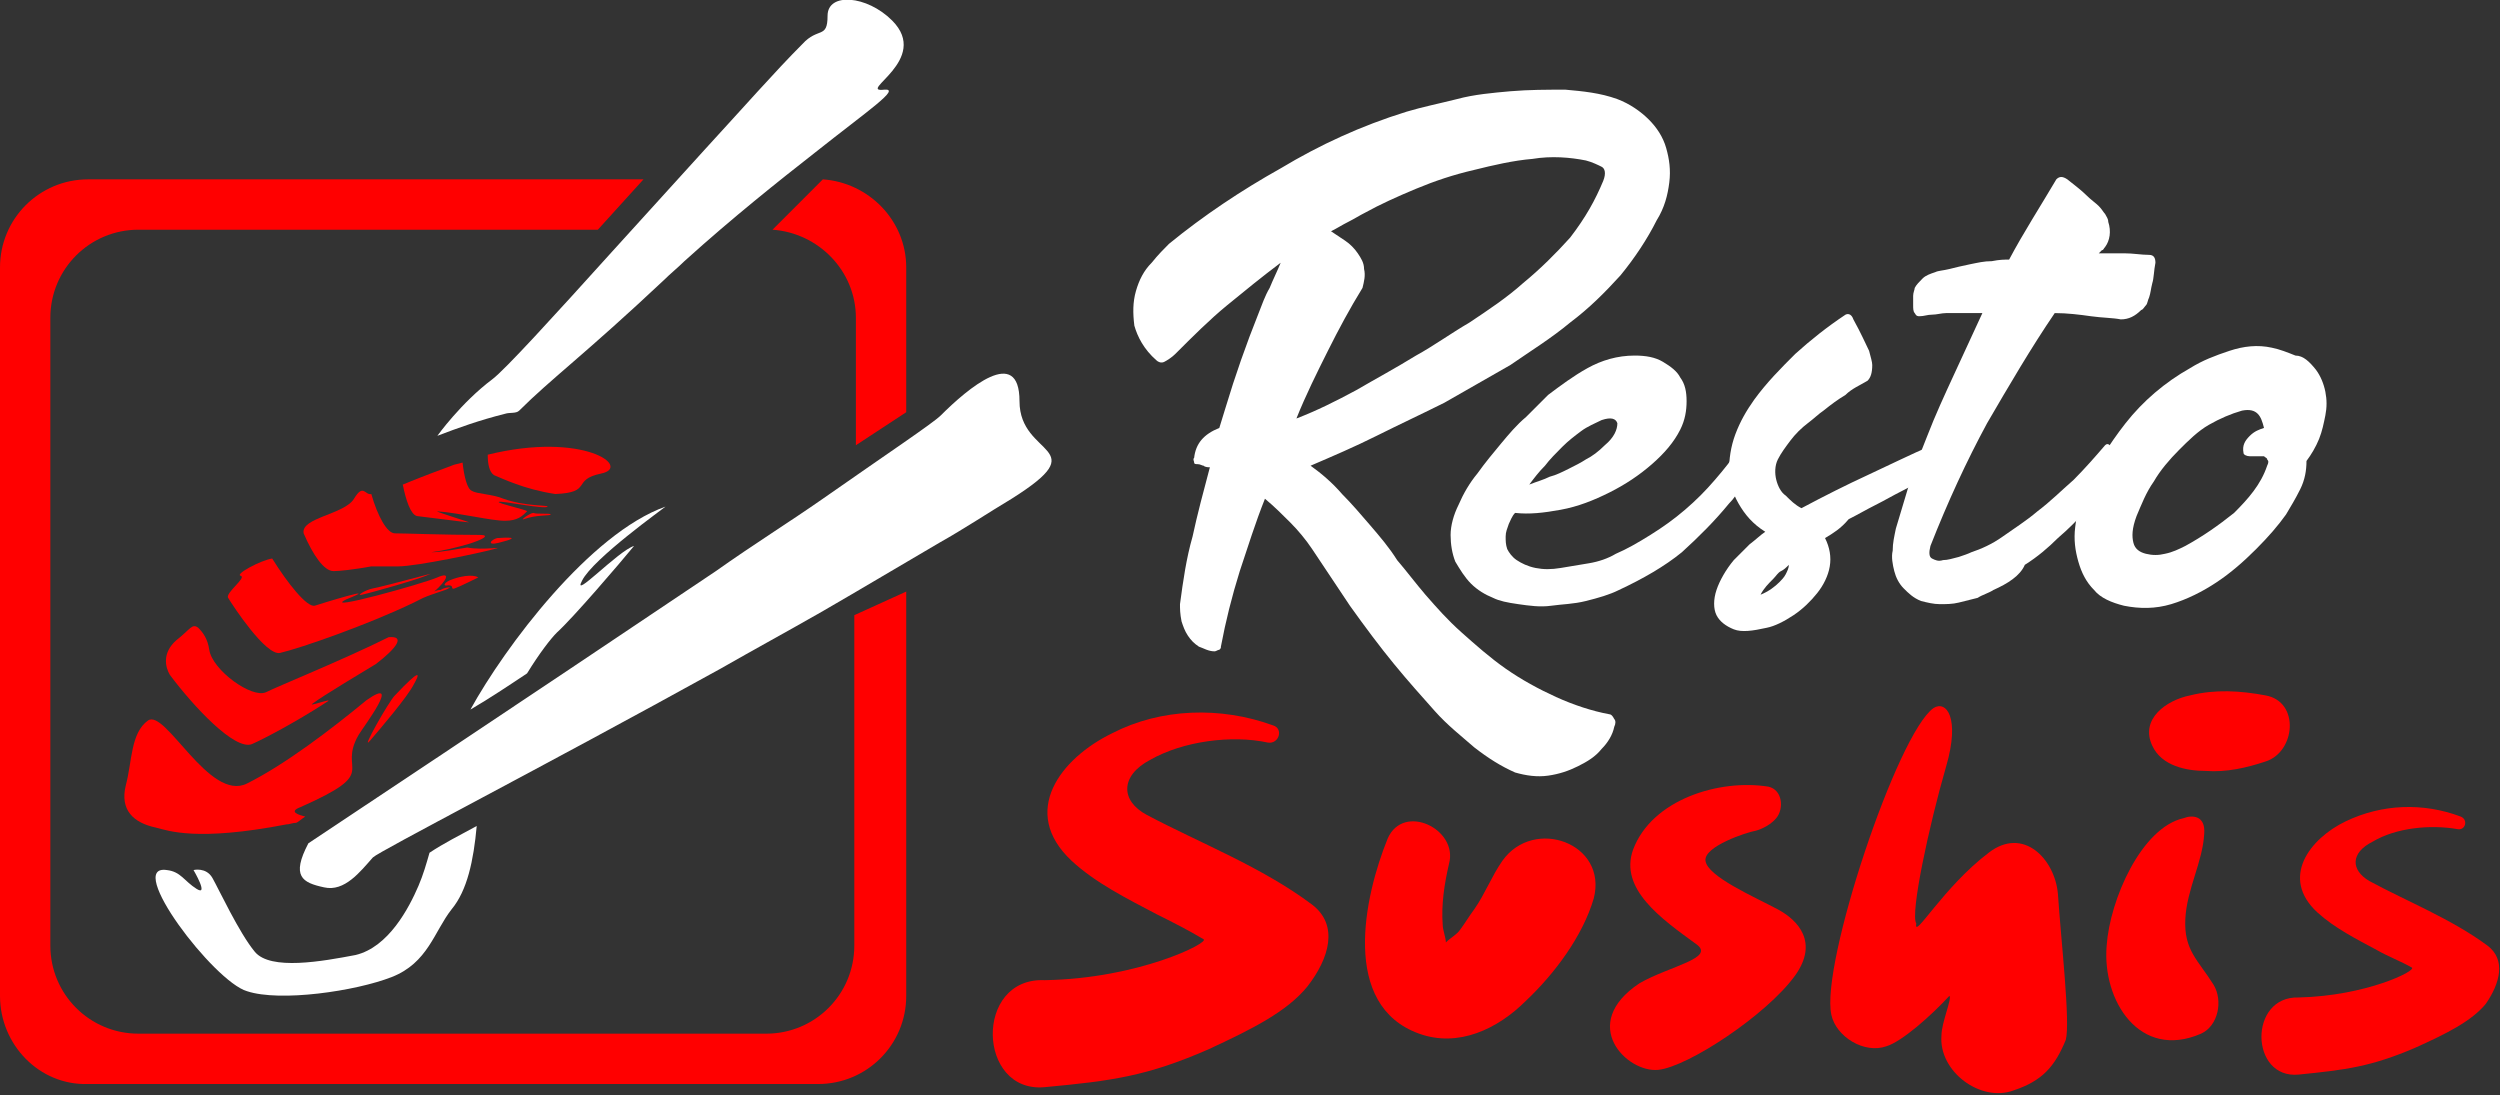
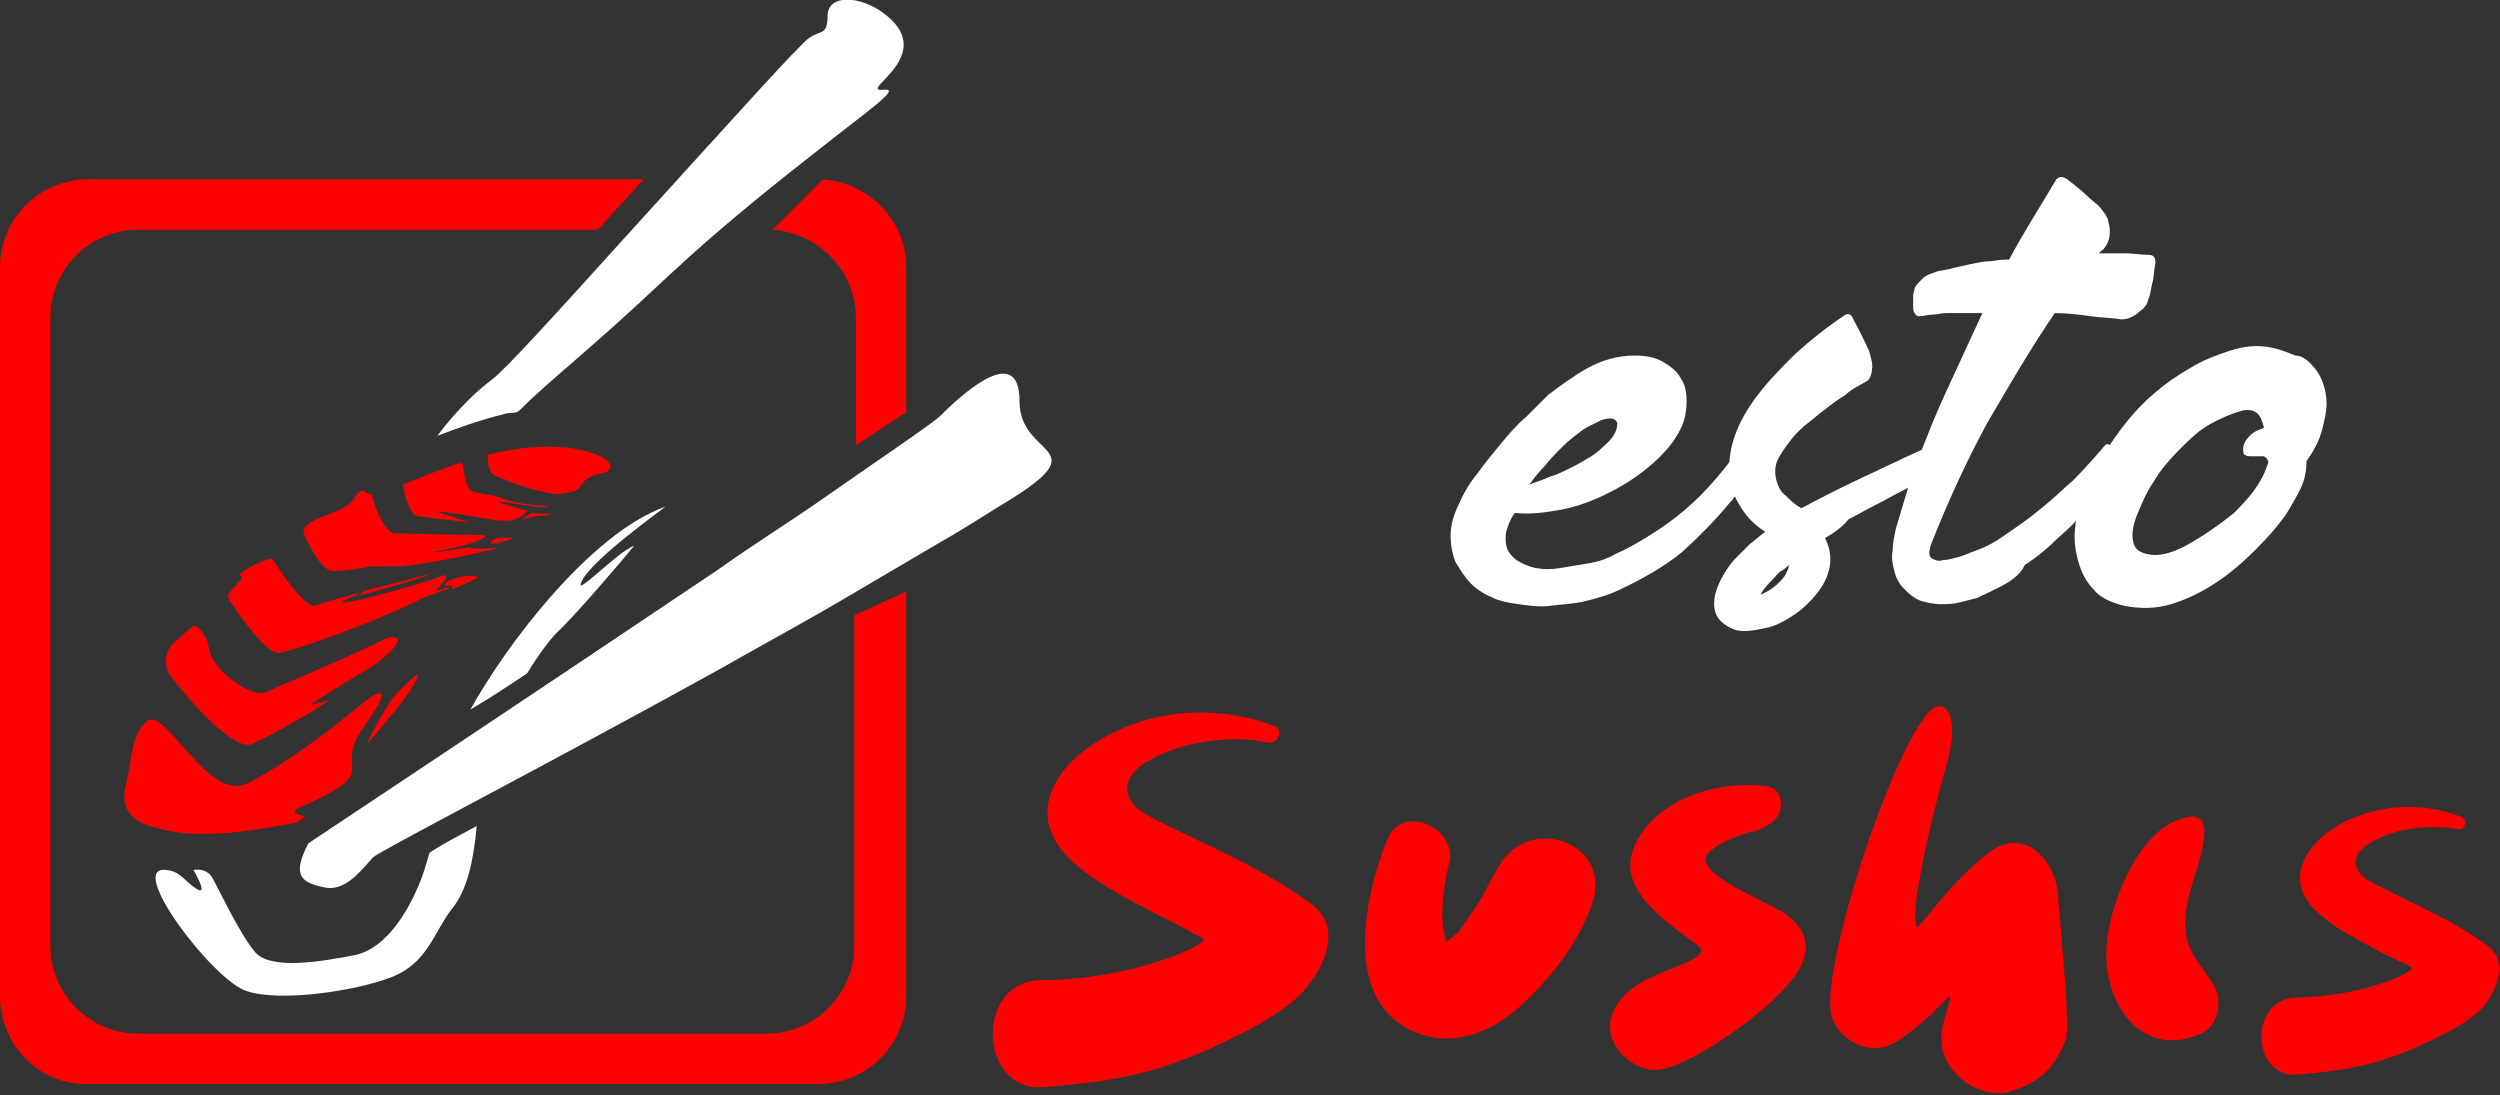
<svg xmlns="http://www.w3.org/2000/svg" version="1.1" id="Layer_1" x="0px" y="0px" width="158.9px" height="69.6px" viewBox="0 0 158.9 69.6" style="enable-background:new 0 0 158.9 69.6;" xml:space="preserve">
  <rect x="0" y="0" width="158.9" height="69.6" fill="#333333" stroke="none" />
  <style type="text/css">
	.st0{fill:#FF0000;}
	.st1{fill:#FFFFFF;}
</style>
  <g>
    <path class="st0" d="M57.6,37.6v25.7c0,3.1-2.5,5.6-5.6,5.6H5.6C2.5,69,0,66.4,0,63.3V17c0-3.1,2.5-5.6,5.6-5.6h35.3L38,14.6H8.8   c-3.1,0-5.6,2.5-5.6,5.6v39.9c0,3.1,2.5,5.6,5.6,5.6h39.9c3.1,0,5.6-2.5,5.6-5.6v-21L57.6,37.6z" />
    <path class="st0" d="M57.6,17v9.2l-3.2,2.1v-8.1c0-3-2.4-5.4-5.3-5.6l3.2-3.2C55.2,11.6,57.6,14,57.6,17z" />
    <path class="st1" d="M51.8,9.7c-2.3,1.8-5.2,4.1-8.3,6.9c-0.4,0.4-0.9,0.8-1.3,1.2c-5,4.7-7.2,6.3-9.2,8.3   c-0.2,0.2-0.6,0.1-0.9,0.2c-1.6,0.4-3,0.9-4.3,1.4c0,0,1.5-2.1,3.5-3.6c0.8-0.6,3.9-4,7.6-8.1c1.9-2.1,3.9-4.3,5.9-6.5   c2.3-2.5,4.5-5,6.2-6.7C52,1.7,52.6,2.5,52.6,1c0-1.5,2.5-1.3,4.1,0.3c2.5,2.5-2.3,4.6-0.5,4.4C57.3,5.6,55.2,7,51.8,9.7z" />
    <path class="st1" d="M30.3,52.5c-0.2,2.2-0.6,4.1-1.6,5.3c-1.1,1.4-1.5,3.4-3.8,4.3c-2.3,0.9-7.1,1.6-9.2,0.9   c-2.1-0.6-7.8-8.1-5.1-7.7c0.9,0.1,1.1,0.7,1.9,1.2c0.8,0.5-0.2-1.2-0.2-1.2s0.8-0.2,1.2,0.5c0.4,0.7,1.7,3.5,2.7,4.7   c1,1.2,4.3,0.6,6.4,0.2c2.1-0.5,3.4-3,4-4.4c0.3-0.7,0.5-1.4,0.7-2.1C28.2,53.6,29.2,53.1,30.3,52.5z" />
    <path class="st1" d="M40.3,34.7c-0.9,1.1-3.9,4.6-4.9,5.5c-0.4,0.4-1.1,1.3-1.9,2.6c-1.2,0.8-2.4,1.6-3.6,2.3   c2.2-4,7.6-11.2,12.4-12.9c-0.1,0.1-4.6,3.3-5.3,4.7C36.3,38.2,39.3,35,40.3,34.7z" />
    <path class="st0" d="M23.9,42.2c-0.5,0.3-3.5,2.1-4,2.5c-0.5,0.3,1.4-0.4,0.9-0.1c-2,1.3-4.1,2.4-4.8,2.7c-1.1,0.4-3.7-2.4-5.2-4.4   c-0.3-0.5-0.5-1.4,0.4-2.2c0.9-0.7,1-1.1,1.4-0.8c0.3,0.3,0.6,0.7,0.7,1.4c0.2,1.3,2.7,3.1,3.6,2.7c0.8-0.4,5-2.1,7.8-3.5   C25.8,40.4,25.2,41.2,23.9,42.2z" />
    <path class="st0" d="M34.8,32.2c-0.1,0.2-3-0.4-3.1-0.3c-0.1,0.1,1.8,0.5,1.8,0.6c-0.3,0.3-0.6,0.6-1.4,0.6c-0.9,0-2.9-0.5-4.3-0.6   c-0.2,0,2.1,0.7,2,0.7c-0.2,0-3.2-0.4-3.3-0.4c-0.4-0.1-0.7-1-0.9-2c1.2-0.5,2.3-0.9,3.1-1.2c0.2-0.1,0.4-0.1,0.7-0.2   c0.1,0.9,0.3,1.7,0.6,1.8c0.3,0.2,1.3,0.2,2,0.5C33.4,32.2,34.9,32.1,34.8,32.2z" />
    <path class="st0" d="M38.2,30.1c-1.9,0.4-0.5,1.2-2.9,1.3c-2-0.3-3.4-1-3.9-1.2C31.1,30,31,29.5,31,28.9   C37.1,27.4,40.2,29.7,38.2,30.1z" />
    <path class="st0" d="M22.8,46.7c-1.4,2.4,1.5,2.3-3.7,4.6c-0.8,0.3-0.1,0.5,0.3,0.6c-0.3,0.2-0.5,0.4-0.6,0.4   c-0.2,0-0.4,0.1-0.6,0.1c-5.7,1.1-7.5,0.4-8.3,0.2c-1.4-0.3-2.3-1.1-1.9-2.7c0.4-1.5,0.3-3.3,1.4-4.1s3.9,5.2,6.3,4   c2.4-1.2,5.3-3.4,7.6-5.3C25.6,42.9,23.1,46.2,22.8,46.7z" />
    <path class="st0" d="M31.4,34.9c-0.7,0.2-4.9,1.1-6.1,1.1c-0.5,0-1.2,0-1.7,0c-1.1,0.2-2,0.3-2.4,0.3c-0.6,0-1.3-1-1.9-2.4   c-0.2-1,2.6-1.2,3.2-2.2c0.6-1,0.7-0.2,1.1-0.3c0.4,1.4,1,2.5,1.5,2.5c0.6,0,3.2,0.1,5.4,0.1c0.7,0,0.2,0.3-0.8,0.6   c-0.7,0.2-1.5,0.4-2.3,0.5c0.7,0,1.6-0.2,2.3-0.3C30.7,35,32.2,34.7,31.4,34.9z" />
    <path class="st0" d="M28.5,37.4c-0.1,0.1-0.9,0.3-1.6,0.6c-0.2,0.1-0.4,0.2-0.6,0.3c-2.9,1.4-7.2,2.9-8.5,3.2c-0.9,0.2-3-3-3.3-3.5   c-0.2-0.3,1.2-1.3,0.8-1.4c-0.4-0.1,1.3-1,2-1.1c1,1.6,2.2,3.1,2.7,3c0.3-0.1,4.5-1.4,2-0.4c-1.6,0.8,4.9-1,5.8-1.4   c0.9-0.4,0.6,0.2-0.2,0.9c0.2-0.1,0.3-0.1,0.4-0.1C28.3,37.3,28.8,37.3,28.5,37.4z" />
    <path class="st0" d="M30.4,36.7c0,0-1.2,0.6-1.5,0.7c-0.3,0.1,0-0.2-0.4-0.2c-0.4,0.1-0.3-0.2,0.3-0.4C30,36.4,30.4,36.7,30.4,36.7   z" />
    <path class="st0" d="M31.7,34.5c-0.8,0.2-0.5-0.2-0.1-0.3C33.1,34.1,32.5,34.3,31.7,34.5z" />
    <path class="st0" d="M27.3,36.5c-0.6,0.3-3.8,1.2-4.3,1.3c-0.4,0.1,0.2-0.3,0.7-0.4C24.7,37.2,27.9,36.3,27.3,36.5z" />
    <path class="st0" d="M35,32.7c0,0.1-0.9,0-1.7,0.3c-0.3,0.1,0.4-0.4,0.6-0.4C34.1,32.7,35,32.6,35,32.7z" />
    <path class="st0" d="M26.3,43.5c-0.4,0.8-2.2,2.9-2.8,3.6c-0.6,0.7,1.2-2.5,1.6-2.9C26.8,42.4,26.7,42.8,26.3,43.5z" />
    <path class="st1" d="M64.3,31.7c-1.5,0.9-3,1.9-4.6,2.8c-2.4,1.4-4.9,2.9-7.5,4.4c-2.1,1.2-4.3,2.4-6.4,3.6   c-11.4,6.3-21.7,11.6-22.1,12c-0.8,0.9-1.8,2.2-3.1,1.9c-1.4-0.3-2.1-0.7-1-2.8c0,0,14.3-9.5,25.9-17.3c2.4-1.7,4.8-3.2,6.8-4.6   c4-2.8,7-4.8,7.5-5.3c0,0,0,0,0,0c1.7-1.7,5-4.5,5-0.9S69.7,28.3,64.3,31.7z" />
  </g>
  <g>
    <g>
      <path class="st0" d="M83.4,57.5c-3.2-2.4-7.1-3.9-10.5-5.7c-1.7-0.9-1.7-2.5,0.2-3.5c2.1-1.2,5.2-1.6,7.5-1.1    c0.7,0.1,1-0.9,0.3-1.1c-3.3-1.2-7.1-1.1-10.2,0.5c-3.3,1.6-5.9,5-2.6,8.1c1.5,1.4,3.5,2.4,5.4,3.4c1,0.5,2,1,3,1.6    c0.4,0.2-4.1,2.5-10.1,2.6c-4.5-0.2-4.3,7.2,0,6.8c4.3-0.4,6.5-0.7,10.4-2.4c2.8-1.3,5-2.4,6.3-4C84.5,60.9,85.1,58.8,83.4,57.5z" />
      <path class="st0" d="M158.1,60.1c-2.3-1.7-5.1-2.8-7.5-4.1c-1.2-0.7-1.2-1.8,0.2-2.5c1.5-0.9,3.7-1.1,5.4-0.8    c0.5,0.1,0.7-0.6,0.2-0.8c-2.4-0.9-5-0.8-7.3,0.3c-2.3,1.1-4.2,3.6-1.8,5.8c1.1,1,2.5,1.7,3.8,2.4c0.7,0.4,1.5,0.7,2.2,1.1    c0.3,0.2-2.9,1.8-7.2,1.9c-3.2-0.1-3.1,5.2,0,4.9c3-0.3,4.6-0.5,7.4-1.7c2-0.9,3.6-1.7,4.5-2.8C158.9,62.5,159.3,61,158.1,60.1z" />
      <path class="st0" d="M126.4,54.2c-2.9,2.2-4.8,5.6-4.6,4.5c-0.4-0.6,0.8-6.2,1.9-10c0.9-3.1,0-4.2-0.8-3.7    c-2.3,1.6-7.2,16.3-6.5,19.5c0.3,1.4,2.1,2.5,3.5,2c1-0.3,2.9-2,4-3.2c0.2,0.1-0.5,1.7-0.5,2.5c-0.2,2.3,2.5,4.3,4.6,3.5    c1.8-0.6,2.6-1.5,3.3-3.2c0.3-1.1-0.3-6.3-0.5-9.3C130.6,54.6,128.6,52.5,126.4,54.2z" />
      <path class="st0" d="M95.5,54.7c-0.7,1-1.1,2.1-1.8,3.1c-0.3,0.4-0.6,0.9-0.9,1.3c-0.2,0.3-0.6,0.5-0.9,0.8c0-0.3-0.2-0.8-0.2-1.1    c-0.1-1.3,0.1-2.6,0.4-3.9c0.6-2.2-2.9-3.9-3.9-1.6c-1.5,3.7-3,10.6,2,12.4c2.5,0.9,5-0.3,6.8-2.1c1.8-1.7,3.6-4.1,4.3-6.5    C102.2,53.6,97.5,51.9,95.5,54.7z" />
      <path class="st0" d="M113,57.8c-1.5-0.8-4.5-2.1-4.6-3.1c-0.1-0.9,2.6-1.8,3.2-1.9c0,0,0.8-0.2,1.3-0.8c0.5-0.6,0.4-1.8-0.5-2    c-3.1-0.5-7.4,0.8-8.6,4c-0.9,2.5,1.8,4.4,4,6c1.3,0.9-1.7,1.4-3.6,2.5c-3.9,2.6-0.8,5.7,1.2,5.5c1.9-0.2,6.9-3.5,8.7-6    C115.6,59.9,114.3,58.5,113,57.8z" />
      <path class="st0" d="M138.9,58.4c0.1-1.9,1.1-3.6,1.2-5.4c0.1-1.2-0.8-1.2-1.3-1c-2.7,0.6-4.7,5.2-4.9,8.1c-0.3,3.5,2.1,7.3,6,5.6    c1.1-0.5,1.4-2.1,0.8-3.1C139.7,61,138.8,60.4,138.9,58.4z" />
-       <path class="st0" d="M140.2,49c1.3,0.1,2.6-0.2,3.8-0.6c1.9-0.6,2.2-3.8,0-4.2c-1.6-0.3-3.2-0.4-4.8,0c-1.5,0.3-3.2,1.5-2.4,3.2    C137.4,48.7,139,49,140.2,49z" />
    </g>
    <g>
      <g>
-         <path class="st1" d="M102.8,6.3c0.8,0.3,1.5,0.8,2,1.3c0.5,0.5,0.9,1.1,1.1,1.8c0.2,0.7,0.3,1.4,0.2,2.2     c-0.1,0.8-0.3,1.6-0.8,2.4c-0.6,1.2-1.4,2.4-2.3,3.5c-1,1.1-2,2.1-3.2,3c-1.2,1-2.5,1.8-3.8,2.7c-1.4,0.8-2.8,1.6-4.2,2.4     c-1.4,0.7-2.9,1.4-4.3,2.1c-1.4,0.7-2.8,1.3-4.2,1.9c0.7,0.5,1.4,1.1,2,1.8c0.6,0.6,1.2,1.3,1.8,2c0.6,0.7,1.2,1.4,1.7,2.2     c0.6,0.7,1.2,1.5,1.8,2.2c0.7,0.8,1.4,1.6,2.3,2.4c0.9,0.8,1.8,1.6,2.8,2.3c1,0.7,2.1,1.3,3.2,1.8c1.1,0.5,2.3,0.9,3.4,1.1     c0.1,0,0.2,0.1,0.3,0.3c0.1,0.1,0.1,0.3,0,0.5c-0.1,0.5-0.4,1-0.8,1.4c-0.4,0.5-0.9,0.8-1.5,1.1c-0.6,0.3-1.2,0.5-1.9,0.6     c-0.7,0.1-1.4,0-2.1-0.2c-0.9-0.4-1.7-0.9-2.6-1.6c-0.8-0.7-1.7-1.4-2.5-2.3c-0.8-0.9-1.7-1.9-2.6-3c-0.9-1.1-1.8-2.3-2.8-3.7     c-0.4-0.6-0.8-1.2-1.2-1.8c-0.4-0.6-0.8-1.2-1.2-1.8c-0.4-0.6-0.9-1.2-1.4-1.7c-0.5-0.5-1-1-1.6-1.5c-0.6,1.5-1.1,3.1-1.6,4.6     c-0.5,1.6-0.9,3.2-1.2,4.8c0,0.1,0,0.1-0.1,0.2c-0.1,0-0.2,0.1-0.3,0.1c-0.4,0-0.7-0.2-1-0.3c-0.3-0.2-0.5-0.4-0.7-0.7     c-0.2-0.3-0.3-0.6-0.4-0.9C75,39,75,38.7,75,38.4c0.2-1.5,0.4-2.9,0.8-4.3c0.3-1.4,0.7-2.9,1.1-4.4c-0.1,0-0.3,0-0.4-0.1     c-0.1,0-0.2-0.1-0.4-0.1c-0.1,0-0.2,0-0.2-0.1c0-0.1-0.1-0.2,0-0.3c0.1-0.9,0.6-1.5,1.6-1.9l0.4-1.3c0.6-2,1.3-4,2.1-6     c0.2-0.5,0.4-1.1,0.7-1.6c0.2-0.5,0.5-1.1,0.7-1.6c-1.2,0.9-2.3,1.8-3.4,2.7c-1.1,0.9-2.2,2-3.3,3.1c-0.2,0.2-0.5,0.4-0.7,0.5     c-0.2,0.1-0.4,0-0.5-0.1c-0.8-0.7-1.2-1.5-1.4-2.2c-0.1-0.8-0.1-1.5,0.1-2.2c0.2-0.7,0.5-1.3,1-1.8c0.4-0.5,0.8-0.9,1.1-1.2     c2.2-1.8,4.6-3.4,7.1-4.8c2.5-1.5,5.1-2.7,8-3.6c1-0.3,2-0.5,3.2-0.8c1.1-0.3,2.3-0.4,3.4-0.5c1.2-0.1,2.3-0.1,3.5-0.1     C100.6,5.8,101.7,5.9,102.8,6.3z M101.9,11.5c0.2-0.5,0.1-0.8-0.1-0.9c-0.2-0.1-0.6-0.3-1-0.4c-1-0.2-2.2-0.3-3.4-0.1     c-1.2,0.1-2.5,0.4-3.7,0.7c-1.3,0.3-2.5,0.7-3.7,1.2c-1.2,0.5-2.3,1-3.2,1.5c-0.4,0.2-0.7,0.4-1.1,0.6c-0.4,0.2-0.7,0.4-1.1,0.6     c0.3,0.2,0.6,0.4,0.9,0.6c0.3,0.2,0.6,0.5,0.8,0.8c0.2,0.3,0.4,0.6,0.4,1c0.1,0.4,0,0.8-0.1,1.2c-0.8,1.3-1.5,2.6-2.2,4     c-0.7,1.4-1.4,2.8-2,4.3c1.3-0.5,2.5-1.1,3.8-1.8c1.2-0.7,2.5-1.4,3.8-2.2c1.1-0.6,2.2-1.4,3.4-2.1c1.2-0.8,2.4-1.6,3.4-2.5     c1.1-0.9,2.1-1.9,3-2.9C100.8,13.8,101.4,12.7,101.9,11.5z" />
        <path class="st1" d="M110.8,28.3c0.2,0.2,0.3,0.4,0.3,0.7s0,0.6-0.1,1s-0.2,0.7-0.4,1c-0.2,0.4-0.4,0.7-0.7,1     c-0.9,1.1-1.9,2.1-3,3.1c-1.1,0.9-2.5,1.7-4,2.4c-0.6,0.3-1.3,0.5-2.1,0.7c-0.8,0.2-1.5,0.2-2.2,0.3s-1.4,0-2.1-0.1     c-0.7-0.1-1.2-0.2-1.6-0.4c-0.5-0.2-1-0.5-1.4-0.9c-0.4-0.4-0.7-0.9-1-1.4c-0.2-0.5-0.3-1.1-0.3-1.7c0-0.6,0.2-1.3,0.5-1.9     c0.3-0.7,0.7-1.4,1.2-2c0.5-0.7,1-1.3,1.5-1.9c0.5-0.6,1-1.2,1.6-1.7c0.5-0.5,1-1,1.4-1.4c0.8-0.6,1.6-1.2,2.5-1.7     c0.9-0.5,1.9-0.8,3-0.8c0.7,0,1.3,0.1,1.8,0.4c0.5,0.3,0.9,0.6,1.1,1c0.3,0.4,0.4,0.9,0.4,1.5s-0.1,1.2-0.4,1.8     c-0.4,0.8-1,1.5-1.8,2.2c-0.8,0.7-1.7,1.3-2.7,1.8c-1,0.5-2,0.9-3.1,1.1c-1.1,0.2-2,0.3-2.9,0.2c-0.2,0.2-0.3,0.5-0.4,0.7     c-0.1,0.3-0.2,0.5-0.2,0.8c0,0.3,0,0.5,0.1,0.8c0.1,0.2,0.3,0.5,0.6,0.7c0.3,0.2,0.7,0.4,1.2,0.5c0.5,0.1,1,0.1,1.6,0     c0.6-0.1,1.2-0.2,1.8-0.3c0.6-0.1,1.2-0.3,1.7-0.6c0.7-0.3,1.4-0.7,2.2-1.2c0.8-0.5,1.5-1,2.2-1.6c0.7-0.6,1.3-1.2,1.9-1.9     c0.6-0.7,1.1-1.3,1.5-2c0-0.1,0.1-0.1,0.2-0.1C110.7,28.2,110.7,28.2,110.8,28.3z M101.8,26.7c-0.4,0.2-0.9,0.4-1.3,0.7     c-0.4,0.3-0.8,0.6-1.2,1c-0.4,0.4-0.8,0.8-1.1,1.2c-0.4,0.4-0.7,0.8-1,1.2c0.5-0.2,0.9-0.3,1.3-0.5c0.4-0.1,0.8-0.3,1.2-0.5     c0.4-0.2,0.8-0.4,1.1-0.6c0.4-0.2,0.8-0.5,1.2-0.9c0.6-0.5,0.8-1,0.8-1.4C102.7,26.6,102.4,26.5,101.8,26.7z" />
        <path class="st1" d="M116,34.2c0.3,0.6,0.4,1.2,0.3,1.8c-0.1,0.6-0.4,1.2-0.8,1.7c-0.4,0.5-0.9,1-1.5,1.4     c-0.6,0.4-1.2,0.7-1.7,0.8c-0.9,0.2-1.6,0.3-2.1,0.1c-0.5-0.2-0.9-0.5-1.1-0.9c-0.2-0.4-0.2-1,0-1.6c0.2-0.6,0.6-1.3,1.1-1.9     c0.3-0.3,0.6-0.6,1-1c0.4-0.3,0.7-0.6,1-0.8c-0.8-0.5-1.3-1.1-1.7-1.8c-0.4-0.7-0.6-1.4-0.6-2.1c0-0.7,0.1-1.5,0.4-2.3     c0.3-0.8,0.7-1.5,1.2-2.2c0.8-1.1,1.7-2,2.6-2.9c1-0.9,2-1.7,3.2-2.5c0.2-0.1,0.4,0,0.5,0.3c0.5,0.9,0.8,1.6,1,2     c0.1,0.4,0.2,0.7,0.2,0.9c0,0.5-0.1,0.8-0.3,1c-0.5,0.3-1,0.5-1.4,0.9c-0.5,0.3-0.9,0.6-1.4,1c-0.3,0.2-0.6,0.5-1,0.8     c-0.4,0.3-0.8,0.7-1.1,1.1c-0.3,0.4-0.6,0.8-0.8,1.2c-0.2,0.4-0.2,0.9-0.1,1.3c0.1,0.4,0.3,0.8,0.6,1c0.3,0.3,0.6,0.6,1,0.8     c1.5-0.8,2.9-1.5,4.2-2.1c1.3-0.6,2.7-1.3,4.1-1.9c0.1,0,0.2,0,0.2,0.1c0.2,0.3,0.3,0.6,0.2,1c-0.1,0.4-0.3,0.7-0.7,0.9     c-0.5,0.3-1,0.6-1.6,0.9c-0.6,0.3-1.1,0.6-1.7,0.9c-0.6,0.3-1.1,0.6-1.7,0.9C117,33.6,116.5,33.9,116,34.2z M113.1,37     c0.1-0.1,0.3-0.3,0.4-0.5c0.1-0.2,0.2-0.4,0.2-0.6c-0.2,0.2-0.3,0.3-0.5,0.4c-0.2,0.1-0.3,0.3-0.5,0.5c-0.3,0.3-0.6,0.6-0.8,1     C112.4,37.6,112.8,37.3,113.1,37z" />
        <path class="st1" d="M126.7,37.5c-0.3,0.2-0.7,0.3-1,0.5c-0.4,0.1-0.8,0.2-1.2,0.3c-0.4,0.1-0.8,0.1-1.2,0.1     c-0.4,0-0.8-0.1-1.2-0.2c-0.5-0.2-0.8-0.5-1.1-0.8c-0.3-0.3-0.5-0.7-0.6-1.1c-0.1-0.4-0.2-0.9-0.1-1.3c0-0.5,0.1-0.9,0.2-1.4     c0.3-1,0.6-2,0.9-3c0.3-0.9,0.7-1.9,1.1-2.9c0.5-1.3,1.1-2.6,1.7-3.9c0.6-1.3,1.2-2.6,1.8-3.9c-0.5,0-0.9,0-1.3,0     c-0.4,0-0.7,0-1,0c-0.3,0-0.6,0.1-0.9,0.1c-0.3,0-0.5,0.1-0.8,0.1c-0.1,0-0.2,0-0.3-0.2c-0.1-0.1-0.1-0.3-0.1-0.5     c0-0.2,0-0.4,0-0.6c0-0.2,0.1-0.4,0.1-0.5c0.1-0.2,0.3-0.4,0.5-0.6c0.2-0.2,0.5-0.3,0.8-0.4c0.2-0.1,0.5-0.1,0.9-0.2     c0.4-0.1,0.8-0.2,1.3-0.3c0.5-0.1,0.9-0.2,1.4-0.2c0.5-0.1,0.8-0.1,1.1-0.1c0.9-1.7,2-3.4,3-5.1c0.2-0.2,0.4-0.2,0.7,0     c0.5,0.4,0.9,0.7,1.2,1c0.3,0.3,0.6,0.5,0.8,0.7c0.2,0.2,0.3,0.4,0.4,0.5c0.1,0.2,0.2,0.3,0.2,0.5c0.2,0.6,0.1,1.2-0.2,1.6     c-0.1,0.1-0.1,0.2-0.2,0.2c-0.1,0.1-0.1,0.1-0.2,0.2c0.5,0,1,0,1.6,0c0.6,0,1.1,0.1,1.6,0.1c0.3,0,0.4,0.2,0.4,0.5     c-0.1,0.5-0.1,1-0.2,1.3c-0.1,0.4-0.1,0.6-0.2,0.9c-0.1,0.2-0.1,0.4-0.2,0.5c-0.1,0.1-0.2,0.3-0.3,0.3c-0.4,0.4-0.8,0.6-1.3,0.6     c-0.5-0.1-1.2-0.1-1.9-0.2c-0.7-0.1-1.5-0.2-2.3-0.2c-1.5,2.2-2.9,4.6-4.3,7c-1.3,2.4-2.5,5-3.6,7.8c-0.1,0.4-0.1,0.7,0.1,0.8     c0.2,0.1,0.4,0.2,0.7,0.1c0.3,0,0.6-0.1,1-0.2c0.3-0.1,0.6-0.2,0.8-0.3c0.6-0.2,1.3-0.5,2-1c0.7-0.5,1.5-1,2.2-1.6     c0.8-0.6,1.5-1.3,2.3-2c0.7-0.7,1.4-1.5,2-2.2c0.1-0.1,0.2-0.1,0.3,0c0.2,0.2,0.4,0.5,0.4,1c0,0.5-0.1,0.9-0.4,1.3     c-0.5,0.6-1,1.1-1.5,1.8c-0.5,0.6-1.1,1.2-1.8,1.8c-0.6,0.6-1.3,1.2-2.1,1.7C128.4,36.6,127.6,37.1,126.7,37.5z" />
        <path class="st1" d="M147.2,23.5c0.3,0.4,0.5,0.9,0.6,1.4c0.1,0.5,0.1,1,0,1.5c-0.1,0.5-0.2,1-0.4,1.5c-0.2,0.5-0.5,1-0.8,1.4     c0,0.6-0.1,1.2-0.4,1.8c-0.3,0.6-0.6,1.1-0.9,1.6c-0.5,0.7-1.1,1.4-1.9,2.2c-0.8,0.8-1.6,1.5-2.5,2.1c-0.9,0.6-1.9,1.1-2.9,1.4     c-1,0.3-2,0.3-3,0.1c-0.8-0.2-1.5-0.5-1.9-1c-0.5-0.5-0.8-1.1-1-1.8c-0.2-0.7-0.3-1.4-0.2-2.2c0.1-0.8,0.2-1.5,0.5-2.2     c0.7-1.5,1.6-3,2.7-4.4c1.1-1.4,2.5-2.6,4.1-3.5c0.8-0.5,1.6-0.8,2.5-1.1c0.9-0.3,1.8-0.4,2.7-0.2c0.5,0.1,1,0.3,1.5,0.5     C146.4,22.6,146.8,23,147.2,23.5z M144.1,29.6c0.1-0.2,0.1-0.3,0-0.4c0-0.1-0.1-0.1-0.2-0.2c-0.1,0-0.2,0-0.4,0     c-0.2,0-0.3,0-0.5,0c-0.2,0-0.4-0.1-0.4-0.2c-0.1-0.5,0.1-0.8,0.4-1.1c0.3-0.3,0.6-0.4,0.9-0.5c-0.1-0.4-0.2-0.7-0.4-0.9     c-0.2-0.2-0.5-0.3-1-0.2c-0.7,0.2-1.4,0.5-2.1,0.9c-0.7,0.4-1.3,1-1.9,1.6c-0.6,0.6-1.2,1.3-1.6,2c-0.5,0.7-0.8,1.5-1.1,2.2     c-0.3,0.8-0.3,1.3-0.2,1.7c0.1,0.4,0.4,0.6,0.8,0.7c0.4,0.1,0.8,0.1,1.2,0c0.5-0.1,0.9-0.3,1.3-0.5c1.1-0.6,2.1-1.3,3.1-2.1     C142.9,31.7,143.7,30.8,144.1,29.6z" />
      </g>
    </g>
  </g>
</svg>